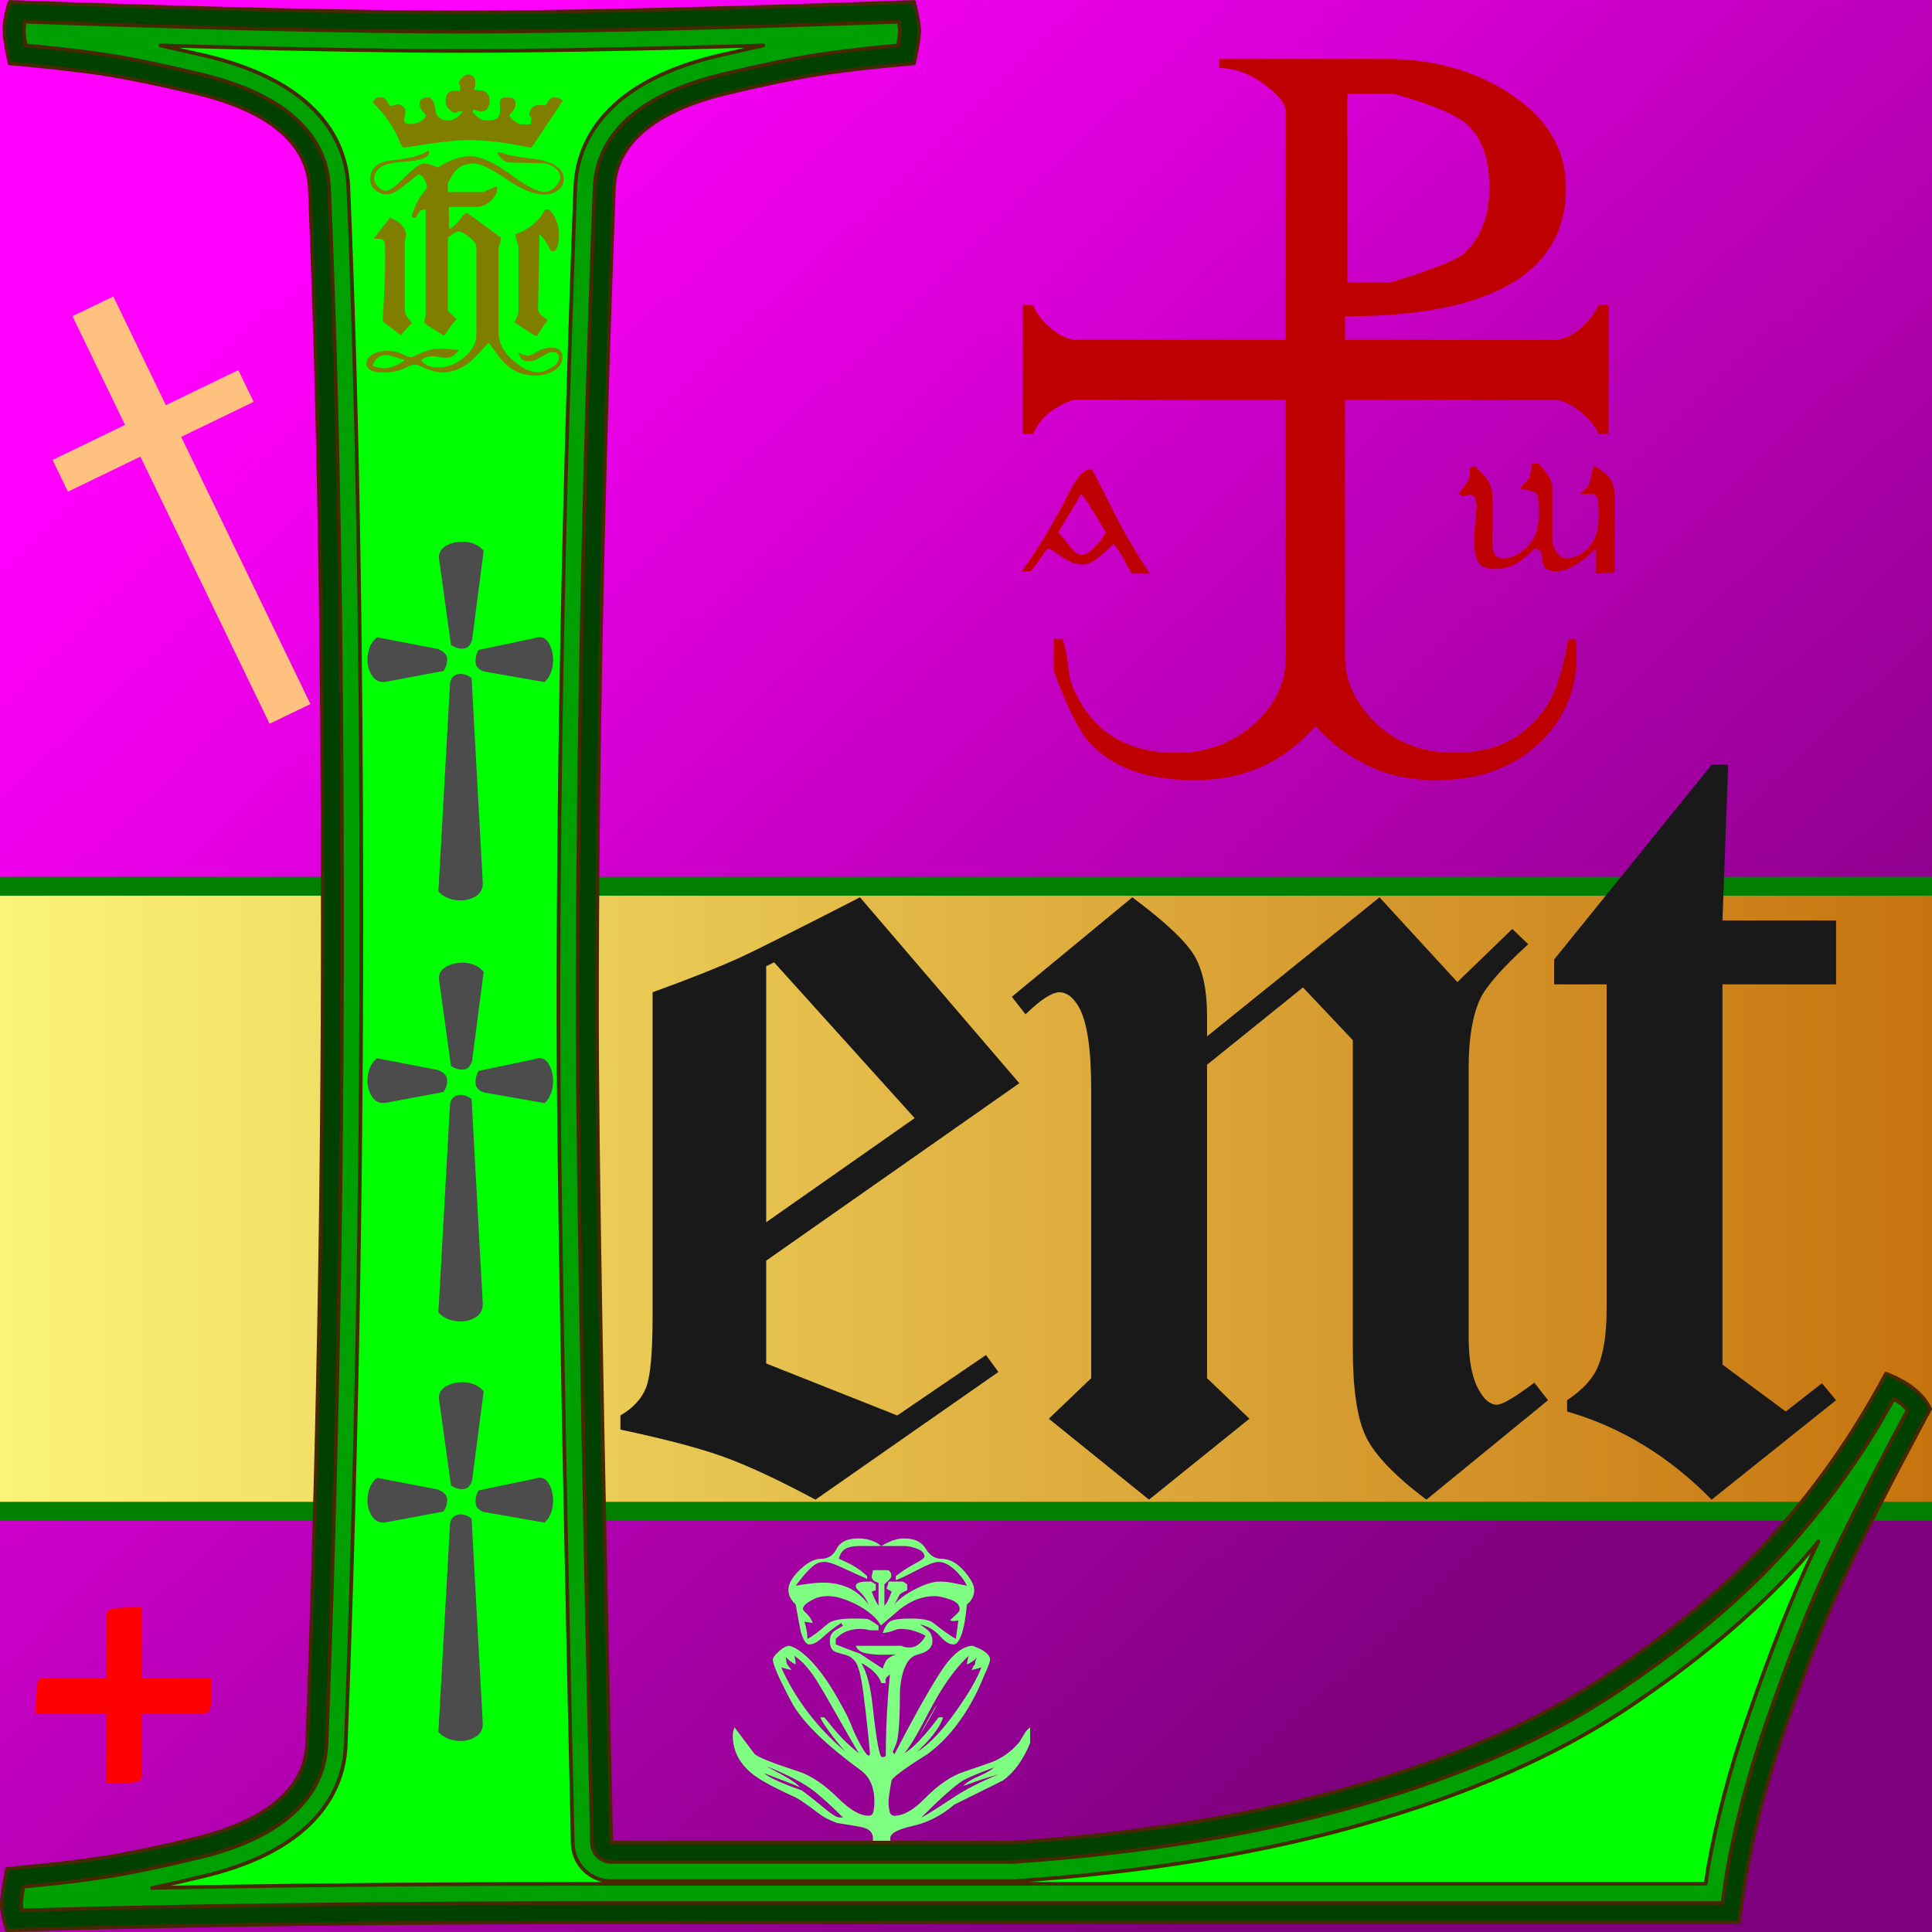
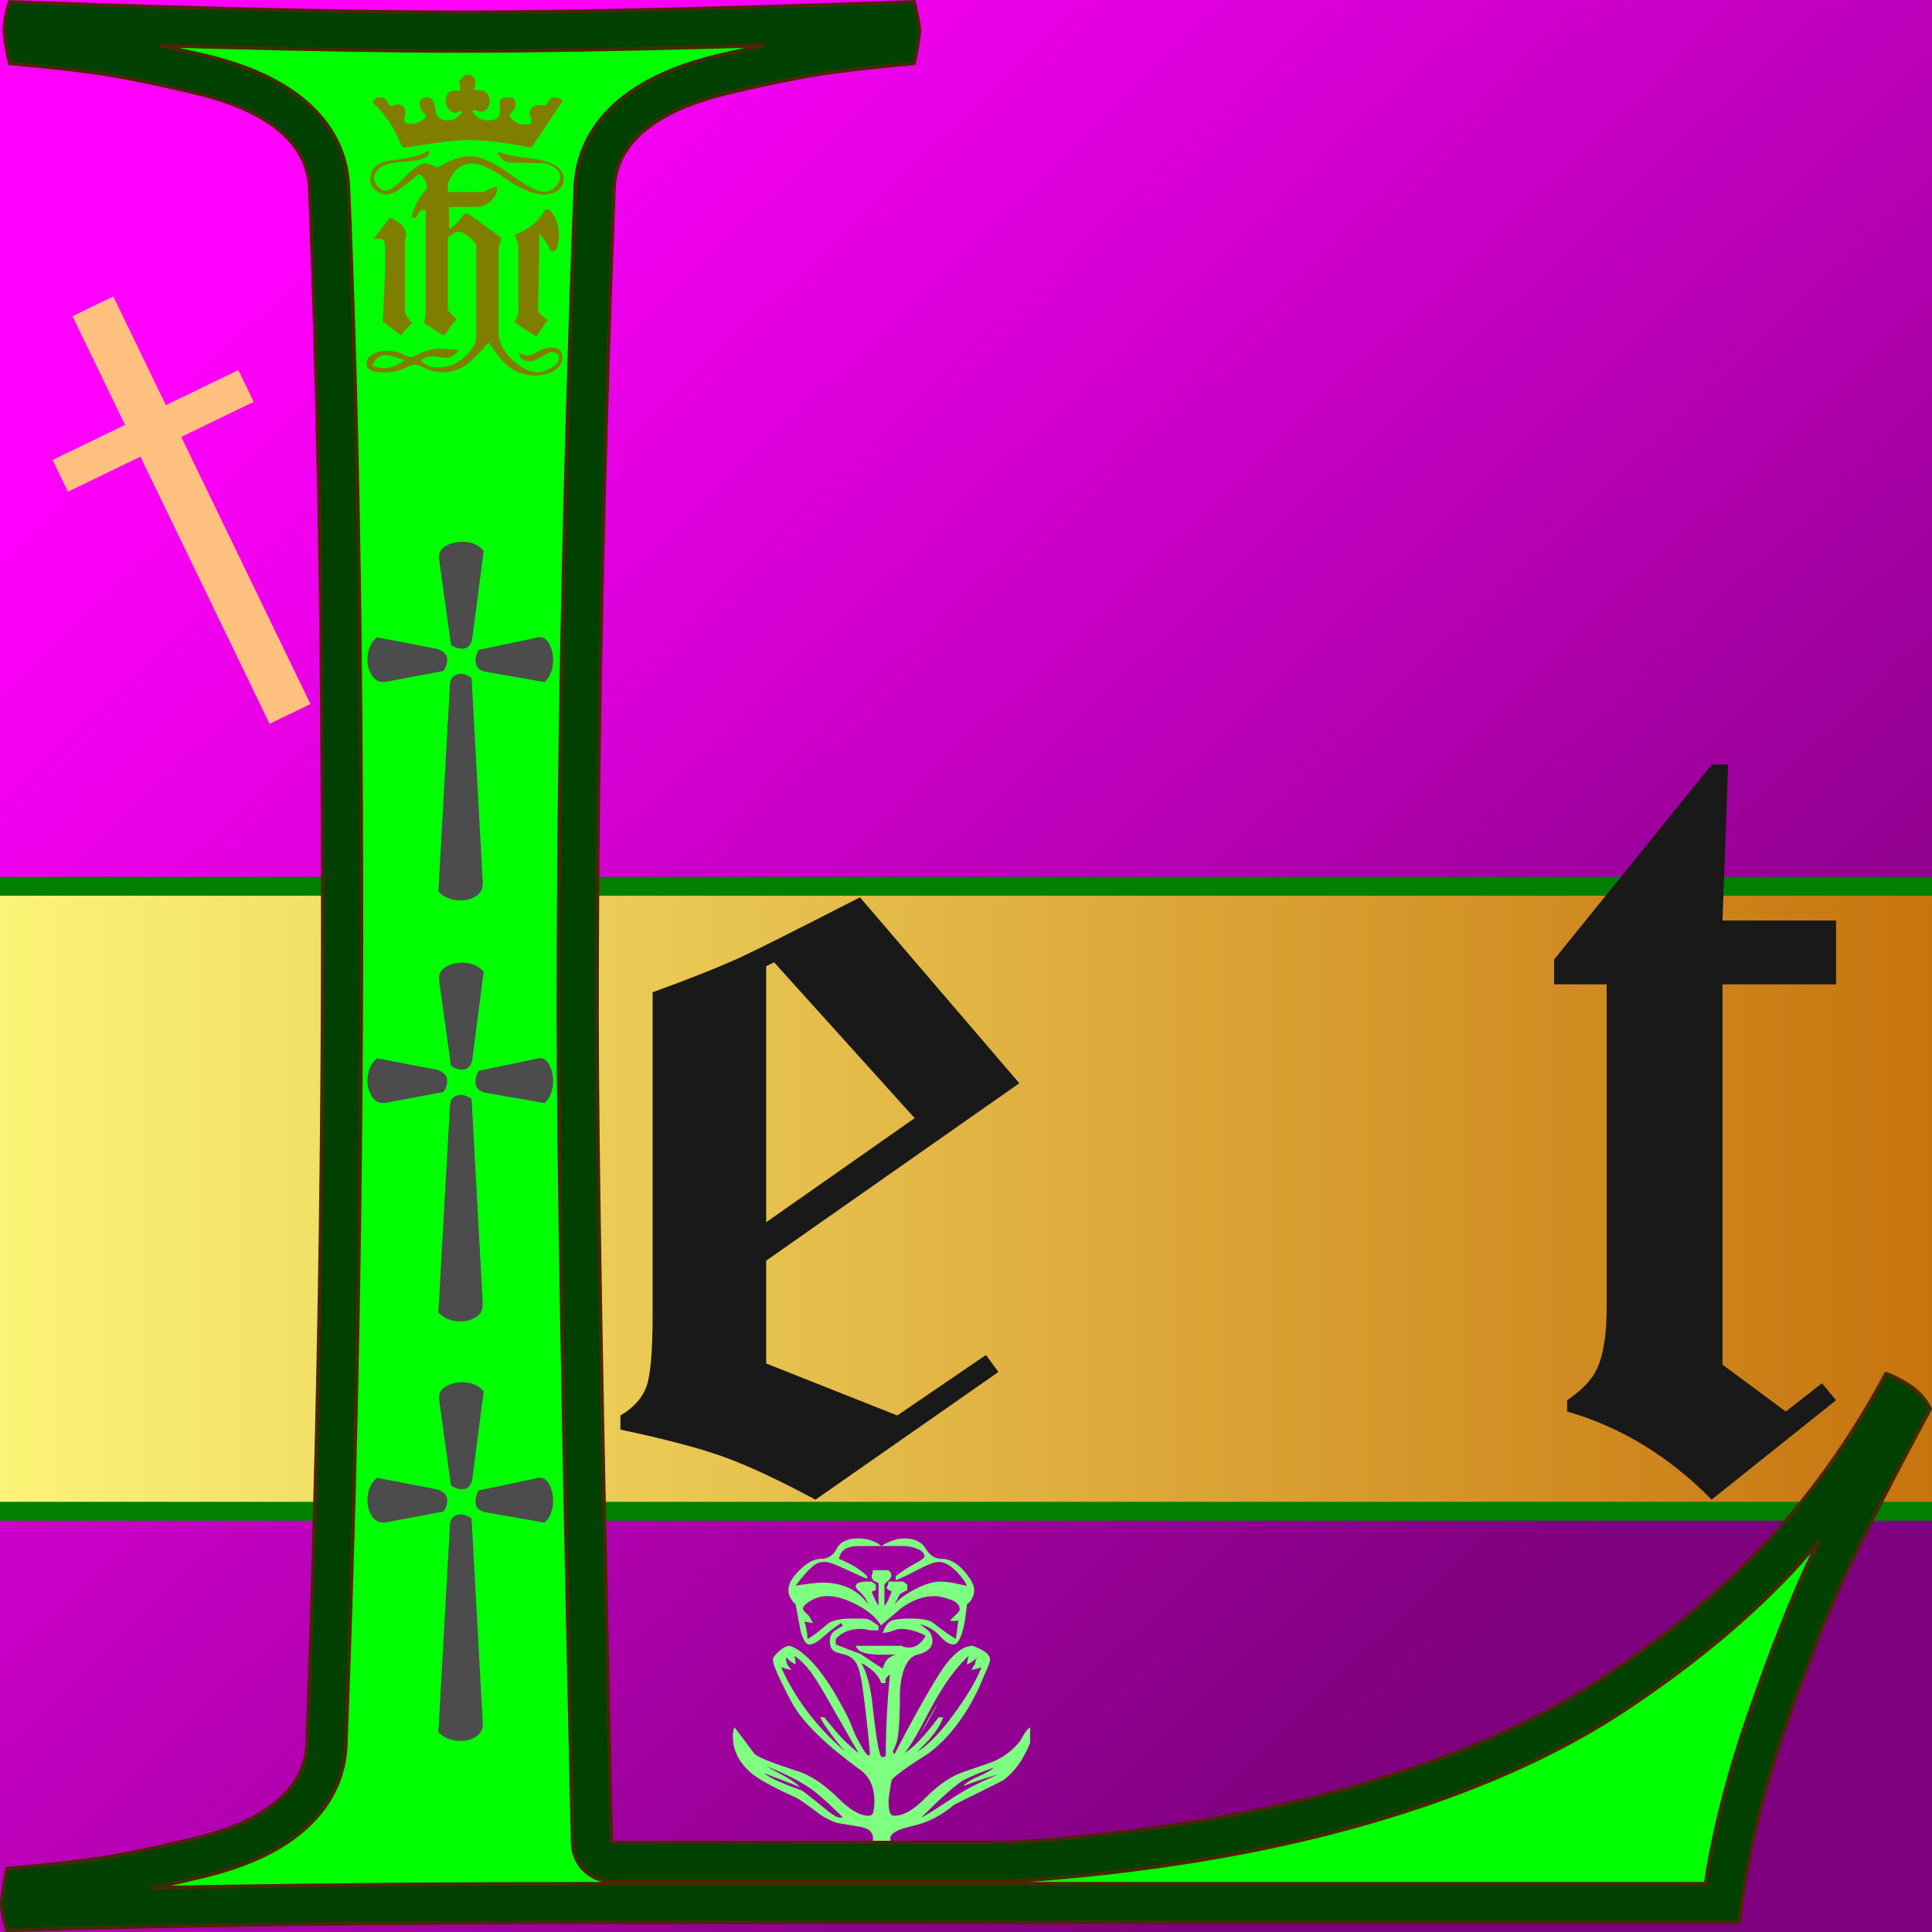
<svg xmlns="http://www.w3.org/2000/svg" stroke-width="0.501" stroke-linejoin="bevel" fill-rule="evenodd" version="1.1" overflow="visible" width="720pt" height="720pt" viewBox="0 0 720 720">
  <defs>
    <linearGradient id="LinearGradient" gradientUnits="userSpaceOnUse" x1="0" y1="0" x2="471" y2="-492" gradientTransform="translate(114.537 631.601)">
      <stop offset="0" stop-color="#ff00fc" />
      <stop offset="1" stop-color="#7f007e" />
    </linearGradient>
    <linearGradient id="LinearGradient_1" gradientUnits="userSpaceOnUse" x1="0" y1="0" x2="873.281" y2="0" gradientTransform="translate(-53.436 303.223)">
      <stop offset="0" stop-color="#fffe7f" />
      <stop offset="1" stop-color="#bf6200" />
    </linearGradient>
  </defs>
  <g id="Document" fill="none" stroke="black" font-family="Times New Roman" font-size="16" transform="scale(1 -1)">
    <g id="Spread" transform="translate(0 -720)">
      <g id="Layer 1">
        <path d="M 0,719.997 L 0,-0.001 L 720.002,-0.001 L 720.002,719.997 L 0,719.997 Z" stroke="none" stroke-width="0.938" stroke-linejoin="miter" stroke-linecap="round" marker-start="none" marker-end="none" stroke-miterlimit="79.84" fill="url(#LinearGradient)" />
        <path d="M 0.001,393.226 L 0.001,153.28 L 719.999,153.28 L 719.999,393.226 L 0.001,393.226 Z" stroke="none" fill="#007f01" stroke-width="1.406" stroke-linejoin="miter" marker-start="none" marker-end="none" stroke-miterlimit="79.84" />
        <path d="M 0.001,386.192 L 0.001,160.312 L 719.999,160.312 L 719.999,386.192 L 0.001,386.192 Z" stroke="none" stroke-width="1.406" stroke-linejoin="miter" marker-start="none" marker-end="none" stroke-miterlimit="79.84" fill="url(#LinearGradient_1)" />
        <g id="Group" fill-rule="nonzero" stroke-linejoin="round" stroke-linecap="round" stroke="none" stroke-width="0.966" fill="#7fff81" stroke-miterlimit="79.84">
          <g id="Group_1">
            <path d="M 383.908,70.484 C 381.334,64.135 377.945,59.459 373.741,56.455 C 367.649,53.452 361.6,50.449 355.594,47.446 C 350.874,43.414 345.726,40.775 340.149,39.531 C 334.572,38.287 331.783,36.764 331.783,34.962 C 331.783,33.418 332.084,31.187 332.684,28.269 C 330.711,27.411 329.467,26.811 328.952,26.468 C 328.008,25.781 326.978,25.009 325.863,24.151 C 324.748,25.266 324.19,26.596 324.19,28.141 C 324.19,28.913 324.447,30.329 324.962,32.388 C 325.219,33.418 325.348,34.233 325.348,34.833 C 325.348,37.15 323.825,38.587 320.779,39.145 C 317.733,39.703 314.794,40.196 311.963,40.625 C 309.303,41.569 307.115,42.684 305.399,43.971 C 300.766,47.489 297.806,49.548 296.518,50.149 C 288.71,53.667 283.391,56.541 280.559,58.772 C 275.583,62.719 273.094,67.524 273.094,73.187 C 273.094,74.302 273.309,75.332 273.738,76.276 C 276.226,72.93 278.714,69.626 281.203,66.366 C 282.576,65.079 288.067,62.891 297.677,59.802 C 302.31,58.257 307.201,54.954 312.349,49.892 C 316.725,45.516 320.5,43.328 323.675,43.328 C 324.705,43.328 325.327,43.907 325.541,45.065 C 325.756,46.224 325.863,47.403 325.863,48.605 C 325.863,53.924 324.147,57.828 320.715,60.317 C 308.016,69.583 299.607,77.735 295.489,84.77 C 294.116,87.259 292.657,90.09 291.113,93.265 C 289.054,97.555 288.024,100.301 288.024,101.502 C 288.024,102.188 288.775,103.218 290.276,104.591 C 291.778,105.964 293.129,106.65 294.331,106.65 C 295.532,106.221 296.518,105.749 297.291,105.234 C 302.096,102.06 306.986,96.139 311.963,87.473 C 312.821,85.929 313.743,84.255 314.73,82.454 C 315.717,80.652 316.639,78.657 317.497,76.469 C 318.355,74.281 319.385,72.114 320.586,69.969 C 322.131,67.138 323.203,65.722 323.804,65.722 C 324.061,65.722 324.19,66.108 324.19,66.88 C 323.847,70.141 323.589,72.801 323.418,74.86 C 322.903,79.751 322.324,84.642 321.68,89.532 C 321.037,94.423 320.264,97.812 319.363,99.7 C 318.462,101.588 316.939,102.81 314.794,103.368 C 312.649,103.926 311.362,104.333 310.933,104.591 C 309.818,105.277 309.26,106.564 309.26,108.452 C 309.26,110.254 309.925,111.562 311.255,112.377 C 312.585,113.192 313.55,113.772 314.151,114.115 L 313.507,115.144 C 311.277,113.772 308.788,111.841 306.043,109.353 C 304.412,107.894 302.911,107.165 301.538,107.165 C 300.423,107.165 299.393,108.709 298.449,111.798 C 297.763,115.23 297.119,118.662 296.518,122.094 C 296.004,122.523 295.532,123.038 295.103,123.639 C 294.245,124.84 293.816,126.127 293.816,127.5 C 293.816,129.731 295.231,132.219 298.063,134.965 C 300.894,137.71 303.554,139.083 306.043,139.083 C 308.617,139.083 310.547,140.349 311.834,142.88 C 313.121,145.411 315.824,146.677 319.943,146.677 C 322.173,146.677 324.276,146.205 326.249,145.261 C 326.85,145.004 327.579,144.532 328.437,143.845 C 329.295,144.36 330.196,144.832 331.14,145.261 C 333.113,146.205 335.044,146.677 336.931,146.677 C 340.793,146.677 343.474,145.411 344.975,142.88 C 346.477,140.349 348.429,139.083 350.831,139.083 C 353.92,139.083 356.838,137.453 359.583,134.193 C 361.9,131.447 363.058,129.216 363.058,127.5 C 363.058,125.784 362.458,124.239 361.256,122.867 C 361.085,122.695 360.785,122.438 360.356,122.094 C 360.012,118.748 359.669,116.26 359.326,114.63 C 358.296,109.653 356.966,107.165 355.336,107.165 C 353.792,107.165 352.119,108.194 350.317,110.254 C 348.257,112.57 345.769,114.029 342.852,114.63 C 344.225,113.686 345.211,112.956 345.812,112.442 C 346.927,111.412 347.485,110.082 347.485,108.452 C 347.485,105.964 345.64,104.269 341.951,103.368 C 338.261,102.467 336.073,98.07 335.387,90.176 C 335.387,81.424 335.087,75.375 334.486,72.029 C 334.314,70.913 333.714,69.283 332.684,67.138 L 333.328,66.237 C 339.849,78.85 345.362,88.739 349.866,95.903 C 354.371,103.068 358.597,106.65 362.544,106.65 C 364.002,106.049 365.075,105.577 365.761,105.234 C 367.906,104.033 368.979,102.789 368.979,101.502 C 368.979,100.987 368.635,99.914 367.949,98.284 C 367.777,97.769 367.434,96.997 366.919,95.968 C 364.002,88.503 360.313,81.939 355.851,76.276 C 352.676,72.243 349.244,68.897 345.555,66.237 C 342.809,64.521 340.75,63.191 339.377,62.247 C 335.087,59.33 332.727,57.442 332.298,56.584 C 332.041,55.383 331.869,54.439 331.783,53.753 C 331.354,51.264 331.14,49.548 331.14,48.605 C 331.14,47.232 331.268,46.009 331.526,44.936 C 331.783,43.864 332.384,43.328 333.328,43.328 C 336.674,43.328 340.449,45.473 344.654,49.763 C 349.716,54.911 354.65,58.257 359.455,59.802 C 365.632,61.861 369.408,63.191 370.781,63.792 C 374.47,65.508 377.559,67.91 380.047,70.999 C 380.219,71.256 380.777,72.2 381.72,73.83 C 382.321,74.86 383.05,75.675 383.908,76.276 L 383.908,70.484 Z M 360.356,129.044 C 359.669,130.589 358.468,132.262 356.752,134.064 C 354.264,136.638 351.947,137.925 349.802,137.925 C 348.343,137.925 345.898,137.024 342.466,135.222 C 338.176,132.991 335.301,131.618 333.843,131.104 L 333.843,132.648 C 336.159,134.45 338.776,136.123 341.693,137.668 C 343.581,138.697 344.525,139.426 344.525,139.856 C 344.525,141.143 343.624,142.129 341.822,142.816 C 340.02,143.502 338.433,143.845 337.06,143.845 L 320.071,143.845 C 318.012,143.845 316.36,143.502 315.116,142.816 C 313.872,142.129 313.035,140.885 312.606,139.083 C 314.666,138.225 316.489,137.346 318.076,136.445 C 319.664,135.544 321.358,134.278 323.16,132.648 L 323.16,131.618 C 322.817,131.704 319.471,133.206 313.121,136.123 C 310.547,137.324 308.574,137.925 307.201,137.925 C 305.571,137.925 304.112,137.367 302.825,136.252 C 301.023,134.707 298.921,132.305 296.518,129.044 C 297.891,129.302 299.586,129.559 301.602,129.817 C 303.619,130.074 305.313,130.203 306.686,130.203 C 310.032,130.203 313.121,129.602 315.953,128.401 C 318.784,127.2 321.358,125.097 323.675,122.094 C 322.903,123.982 321.702,125.655 320.071,127.114 C 319.299,127.8 318.913,128.358 318.913,128.787 C 318.913,129.473 319.299,129.945 320.071,130.203 C 320.843,130.46 321.787,130.589 322.903,130.589 C 323.503,130.589 324.104,130.589 324.705,130.589 C 325.134,130.331 325.691,129.988 326.378,129.559 L 326.378,127.371 L 324.833,126.856 C 325.262,125.741 325.691,124.733 326.12,123.832 C 326.549,122.931 326.978,122.18 327.407,121.58 L 327.407,130.074 C 326.464,130.503 325.949,130.718 325.863,130.718 C 325.177,131.232 324.833,131.876 324.833,132.648 C 325.091,133.506 325.262,134.235 325.348,134.836 L 331.14,134.836 C 331.397,134.579 331.633,134.321 331.848,134.064 C 332.062,133.806 332.169,133.335 332.169,132.648 C 332.169,132.219 331.826,131.683 331.14,131.039 C 330.453,130.396 329.939,129.902 329.595,129.559 L 329.595,121.58 C 330.11,122.094 330.561,122.759 330.947,123.574 C 331.333,124.39 331.783,125.484 332.298,126.856 C 331.011,127.543 330.368,127.972 330.368,128.143 C 330.711,128.658 330.968,129.473 331.14,130.589 L 336.545,130.589 L 338.09,129.559 L 338.09,127.371 C 336.545,126.685 335.602,126.127 335.258,125.698 C 334.743,124.668 334.1,123.467 333.328,122.094 C 334.958,124.068 337.575,125.977 341.179,127.822 C 344.782,129.666 347.785,130.589 350.188,130.589 C 351.818,130.589 353.384,130.439 354.886,130.138 C 356.387,129.838 358.21,129.473 360.356,129.044 Z M 357.653,120.293 C 357.653,121.923 356.43,123.145 353.985,123.961 C 351.539,124.776 349.673,125.183 348.386,125.183 C 343.924,125.183 339.634,123.596 335.516,120.421 C 333.113,118.362 330.711,116.303 328.308,114.243 C 326.592,117.161 323.632,119.713 319.428,121.901 C 315.223,124.089 311.577,125.183 308.488,125.183 C 306.429,125.183 304.584,124.754 302.954,123.896 C 300.465,122.609 299.221,121.451 299.221,120.421 C 299.221,120.078 299.672,119.499 300.573,118.684 C 301.474,117.869 302.267,116.689 302.954,115.144 L 299.736,115.659 C 300.079,114.887 300.423,113.471 300.766,111.412 C 300.852,110.811 300.894,110.082 300.894,109.224 C 302.525,109.996 305.013,111.841 308.359,114.758 C 309.989,116.131 313.078,116.818 317.626,116.818 C 320.715,116.818 322.56,116.775 323.16,116.689 C 323.761,116.603 325.177,115.745 327.407,114.115 L 327.407,112.442 L 324.19,112.442 C 322.989,112.785 321.787,112.956 320.586,112.956 C 318.87,112.956 317.24,112.678 315.695,112.12 C 314.151,111.562 312.735,110.597 311.448,109.224 L 311.448,107.165 C 315.138,105.706 318.184,104.548 320.586,103.69 C 320.758,103.518 323.546,101.673 328.952,98.155 C 329.381,99.614 329.896,100.708 330.496,101.437 C 331.097,102.167 332.212,102.832 333.843,103.432 C 333.156,103.432 332.448,103.411 331.719,103.368 C 330.99,103.325 330.196,103.304 329.338,103.304 C 326.506,103.304 324.19,103.518 322.388,103.947 C 320.586,104.376 319.428,105.277 318.913,106.65 L 335.902,106.65 C 336.245,106.478 336.674,106.328 337.189,106.199 C 337.704,106.071 338.218,106.006 338.733,106.006 C 339.849,106.006 340.835,106.264 341.693,106.779 C 342.981,107.551 344.053,108.752 344.911,110.382 C 343.967,110.983 342.637,111.562 340.921,112.12 C 339.205,112.678 337.446,112.956 335.644,112.956 C 334.872,112.956 333.971,112.742 332.942,112.313 C 331.912,111.884 330.582,111.584 328.952,111.412 C 329.81,113.814 330.839,115.316 332.041,115.917 C 333.242,116.517 335.687,116.818 339.377,116.818 C 343.667,116.818 346.498,116.26 347.871,115.144 C 350.96,112.656 353.749,110.683 356.237,109.224 L 357.138,116.174 C 356.881,116.002 356.452,115.917 355.851,115.917 C 355.422,115.917 355.036,115.917 354.693,115.917 C 354.349,116.088 354.135,116.174 354.049,116.174 C 354.993,117.032 355.937,117.933 356.881,118.877 C 357.395,119.392 357.653,119.864 357.653,120.293 Z M 365.761,98.67 C 364.989,98.327 363.745,97.984 362.029,97.641 L 362.93,99.314 C 363.273,99.571 363.444,99.914 363.444,100.343 C 363.444,100.944 363.702,101.63 364.217,102.403 C 363.101,101.201 361.814,100.301 360.356,99.7 C 360.356,100.386 360.57,101.459 360.999,102.918 C 357.481,99.657 354.092,95.41 350.831,90.176 C 349.201,87.602 346.799,83.269 343.624,77.177 C 341.05,72.286 338.862,68.768 337.06,66.623 C 339.377,68.082 341.865,70.355 344.525,73.444 C 345.984,75.075 347.743,77.263 349.802,80.008 L 351.475,80.008 C 350.789,77.692 349.03,74.903 346.198,71.643 C 345.598,70.956 344.139,69.455 341.822,67.138 C 346.456,70.055 351.432,75.332 356.752,82.968 C 361.128,89.146 364.131,94.38 365.761,98.67 Z M 331.655,95.968 C 330.968,95.453 330.496,95.002 330.239,94.616 C 329.981,94.23 329.939,93.608 330.11,92.75 L 328.437,92.75 C 328.008,94.294 326.893,95.882 325.091,97.512 C 323.804,98.627 322.431,99.528 320.972,100.215 C 323.031,96.868 324.447,91.506 325.219,84.127 C 326.592,71.514 327.751,65.207 328.694,65.207 C 329.295,65.207 329.638,65.25 329.724,65.336 C 329.81,65.422 329.939,65.551 330.11,65.722 C 330.11,72.501 330.368,79.579 330.882,86.958 C 331.054,89.361 331.311,92.364 331.655,95.968 Z M 372.196,58.772 C 369.708,58.086 367.22,57.314 364.731,56.455 C 363.444,56.026 361.514,55.34 358.94,54.396 C 360.141,55.683 362.05,56.884 364.667,58 C 367.284,59.115 369.236,60.231 370.523,61.346 C 364.431,59.115 360.484,57.442 358.682,56.327 C 355.594,54.353 350.488,49.806 343.367,42.684 C 344.225,42.942 348.214,45.43 355.336,50.149 C 359.884,53.152 365.504,56.026 372.196,58.772 Z M 320.071,66.623 C 318.441,69.283 315.052,75.16 309.904,84.255 C 306.557,90.176 304.198,94.08 302.825,95.968 C 300.594,99.142 298.32,101.459 296.004,102.918 C 296.347,101.802 296.518,100.73 296.518,99.7 L 295.36,100.343 C 294.76,100.687 293.944,101.373 292.915,102.403 C 292.915,101.888 292.958,101.352 293.043,100.794 C 293.129,100.236 293.344,99.743 293.687,99.314 L 294.974,97.641 C 294.116,97.812 293.451,97.962 292.979,98.091 C 292.507,98.22 291.885,98.413 291.113,98.67 C 293.687,92.836 297.012,87.237 301.087,81.874 C 305.163,76.512 309.861,71.6 315.181,67.138 C 313.808,68.511 312.027,70.656 309.839,73.573 C 307.651,76.49 306.257,78.635 305.656,80.008 L 307.201,80.008 C 309.947,76.576 312.092,74.045 313.636,72.415 C 315.61,70.355 317.755,68.425 320.071,66.623 Z M 314.151,42.684 C 310.376,46.459 306.858,49.677 303.597,52.337 C 299.822,55.34 293.773,58.515 285.45,61.861 C 289.311,59.802 292.143,58.236 293.944,57.163 C 295.746,56.091 297.162,54.997 298.192,53.881 C 297.334,54.31 295.553,55.04 292.85,56.069 C 290.148,57.099 287.466,58.129 284.806,59.158 C 286.179,57.957 288.925,56.541 293.043,54.911 C 294.331,54.396 296.175,53.71 298.578,52.852 C 299.093,52.68 302.181,50.278 307.844,45.644 C 310.247,43.671 311.92,42.684 312.864,42.684 L 314.151,42.684 Z M 349.287,84.77 C 348.257,82.883 347.314,81.167 346.456,79.622 C 345.598,78.078 344.31,75.89 342.594,73.058 C 343.881,75.547 344.868,77.391 345.555,78.593 C 347.7,82.454 348.944,84.513 349.287,84.77 Z M 314.666,74.088 L 307.844,84.642 L 314.666,74.088 Z" marker-start="none" marker-end="none" />
          </g>
        </g>
        <g id="Group_2" stroke-linejoin="round" stroke="#462900" stroke-width="1.369" stroke-miterlimit="79.84">
          <g id="Group_3" fill-rule="nonzero" stroke-linecap="round" fill="#004001">
            <g id="Group_4">
              <path d="M 3.592,719.287 C 75.905,716.697 132.075,715.395 172.116,715.382 C 212.143,715.395 268.313,716.697 340.626,719.287 C 341.907,714.094 342.555,710.521 342.568,708.568 C 342.555,706.297 341.907,702.24 340.626,696.396 C 325.778,695.108 313.753,693.723 304.552,692.269 C 295.351,690.801 284.057,688.447 270.655,685.206 C 257.253,681.952 247.005,677.326 239.898,671.33 C 232.804,665.32 229.085,658.105 228.768,649.657 C 224.567,539.314 222.474,436.587 222.474,341.477 C 222.474,292.482 224.25,189.755 227.804,33.311 L 377.43,33.311 C 424.881,36.551 467.333,43.531 504.784,54.235 C 542.235,64.954 573.475,78.664 598.488,95.379 C 623.515,112.094 644.176,129.459 660.471,147.476 C 676.779,165.493 690.897,185.697 702.839,208.09 C 711.228,204.836 716.71,200.446 719.299,194.934 C 706.062,170.27 695.815,150.315 688.556,135.054 C 681.283,119.807 673.377,99.769 664.823,74.925 C 656.27,50.109 650.705,26.331 648.115,3.606 L 227.804,3.606 C 140.312,3.606 65.258,2.637 2.628,0.684 C 1.347,4.589 0.7,7.83 0.686,10.419 C 0.7,12.69 1.347,17.067 2.628,23.561 C 17.476,24.863 29.501,26.248 38.702,27.702 C 47.903,29.17 59.197,31.524 72.599,34.765 C 86.002,38.005 96.249,42.631 103.343,48.641 C 110.45,54.651 114.169,61.866 114.486,70.299 C 118.37,171.891 120.299,274.299 120.299,377.51 C 120.299,482.675 118.687,573.395 115.45,649.657 C 115.133,658.105 111.428,665.32 104.321,671.33 C 97.227,677.326 86.966,681.952 73.564,685.206 C 60.162,688.447 48.867,690.801 39.666,692.269 C 30.465,693.723 18.44,695.108 3.592,696.396 C 2.297,702.24 1.65,706.297 1.664,708.568 C 1.65,711.823 2.297,715.395 3.592,719.287 Z" marker-start="none" marker-end="none" />
            </g>
          </g>
-           <path d="M 8.157,8.029 L 7.871,10.416 C 7.875,11.136 8.001,12.426 8.289,14.36 L 8.708,16.912 L 13.942,17.402 C 24.116,18.418 32.751,19.486 39.828,20.605 C 49.287,22.115 60.78,24.514 74.287,27.781 C 88.296,31.167 99.726,36.16 107.984,43.156 C 116.45,50.315 121.264,59.351 121.665,70.026 C 125.553,171.709 127.484,274.209 127.484,377.51 C 127.484,482.741 125.871,573.568 122.629,649.944 C 122.229,660.609 117.436,669.648 108.959,676.816 C 100.7,683.798 89.259,688.788 75.256,692.188 C 61.745,695.456 50.251,697.855 40.792,699.365 C 33.715,700.483 25.078,701.551 14.901,702.562 L 9.571,703.056 L 9.232,704.952 C 8.956,706.692 8.844,707.866 8.849,708.561 L 9.16,711.904 L 29.708,711.194 C 89.491,709.208 136.966,708.208 172.116,708.196 C 207.252,708.208 254.725,709.208 314.508,711.194 L 334.908,711.899 L 335.002,711.436 C 335.271,709.963 335.379,709.033 335.382,708.564 C 335.378,707.88 335.258,706.697 334.976,704.948 L 334.637,703.056 L 329.315,702.562 C 319.138,701.551 310.502,700.483 303.425,699.365 C 293.966,697.855 282.473,695.456 268.962,692.188 C 254.954,688.787 243.532,683.796 235.259,676.816 C 226.8,669.65 221.989,660.616 221.588,649.928 C 217.384,539.509 215.289,436.69 215.289,341.477 C 215.289,292.385 217.067,189.574 220.62,33.147 C 220.709,29.246 223.901,26.126 227.804,26.126 L 377.43,26.126 C 377.555,26.126 377.793,26.134 377.919,26.142 C 425.768,29.409 468.731,36.457 506.759,47.326 C 544.727,58.193 576.695,72.174 602.479,89.404 C 627.885,106.372 649.026,124.11 665.798,142.655 C 678.338,156.509 689.603,171.612 699.601,187.954 L 705.758,198.725 L 708.756,196.746 L 710.972,194.578 L 703.576,180.669 C 694.738,163.878 687.565,149.699 682.069,138.143 C 674.635,122.559 666.628,102.239 658.029,77.265 C 651.504,58.334 646.669,39.937 643.538,22.087 L 641.9,10.791 L 227.804,10.791 C 151.206,10.791 84.108,10.048 26.508,8.552 L 8.157,8.029 Z" fill="#009f02" marker-start="none" marker-end="none" />
          <path d="M 56.632,16.426 L 57.004,16.5 C 62.844,17.716 69.17,19.151 75.976,20.797 C 90.59,24.33 103.203,29.689 112.626,37.672 C 122.45,45.979 128.36,56.836 128.845,69.754 C 132.736,171.528 134.669,274.119 134.669,377.51 C 134.669,482.807 133.055,573.741 129.808,650.231 C 129.325,663.114 123.444,673.977 113.598,682.303 C 104.173,690.27 91.553,695.625 76.948,699.171 L 59.742,703.068 L 77.739,702.551 C 115.464,701.534 146.928,701.019 172.116,701.011 C 197.294,701.019 228.754,701.534 266.478,702.551 L 284.475,703.068 L 267.27,699.171 C 252.656,695.623 240.059,690.267 230.62,682.303 C 220.797,673.981 214.893,663.127 214.408,650.199 C 210.201,539.705 208.104,436.794 208.104,341.477 C 208.104,292.289 209.884,189.393 213.437,32.984 C 213.614,25.181 219.999,18.941 227.804,18.941 L 377.43,18.941 C 377.681,18.941 378.157,18.957 378.408,18.974 C 426.655,22.268 470.129,29.384 508.735,40.418 C 547.219,51.433 579.915,65.684 606.47,83.43 C 632.256,100.651 653.877,118.762 671.126,137.834 L 677.695,145.571 L 675.582,141.233 C 667.987,125.311 659.88,104.71 651.236,79.605 C 644.601,60.356 639.664,41.591 636.46,23.328 L 635.684,17.976 L 227.804,17.976 C 173.062,17.976 123.154,17.597 78.083,16.834 L 56.632,16.426 Z" fill="#00ff03" marker-start="none" marker-end="none" />
        </g>
        <g id="Group_5" fill-rule="nonzero" stroke-linejoin="round" stroke-linecap="round" stroke="none" stroke-width="1.406" fill="#191919" stroke-miterlimit="79.84">
          <g id="Group_6">
            <path d="M 320.489,385.592 L 379.87,316.311 L 285.534,250.192 L 285.534,211.87 L 334.385,192.494 L 367.448,215.027 L 372.078,208.708 L 303.904,161.121 C 289.996,168.56 278.55,173.897 269.56,177.125 C 260.57,180.353 247.788,183.719 231.209,187.229 L 231.209,192.494 C 235.982,195.303 239.175,198.777 240.786,202.922 C 242.403,207.061 243.206,216.009 243.206,229.767 L 243.206,350.212 C 256.401,354.985 267.356,359.34 276.059,363.269 C 282.378,366.216 297.184,373.655 320.489,385.592 Z M 288.481,361.376 L 285.534,359.903 L 285.534,264.513 L 340.872,303.301 L 288.481,361.376 Z" marker-start="none" marker-end="none" />
-             <path d="M 514.105,385.592 L 543.113,354.003 L 563.591,373.799 L 569.539,368.115 C 559.662,359.1 553.672,352.266 551.558,347.612 C 548.737,341.413 547.323,332.884 547.323,322.037 L 547.323,221.645 C 547.323,212.344 548.803,205.444 551.756,200.933 C 553.589,197.981 555.625,196.501 557.877,196.495 C 559.842,196.501 564.484,199.238 571.803,204.707 L 576.912,198.184 L 531.583,161.121 C 519.909,169.901 512.422,177.67 509.116,184.432 C 505.816,191.188 504.163,202.095 504.157,217.153 L 504.157,332.357 L 485.583,352.015 L 449.831,323.199 L 449.831,206.396 L 465.626,191.284 L 428.197,161.121 L 390.87,191.284 L 406.664,206.396 L 406.664,313.837 C 406.664,329.116 405.119,339.418 402.022,344.749 C 399.914,348.391 397.518,350.212 394.847,350.212 C 392.032,350.212 387.815,347.474 382.185,342 L 377.076,348.529 L 421.985,385.592 C 434.36,376.362 442.093,369.067 445.189,363.706 C 448.286,358.346 449.831,350.907 449.831,341.383 L 449.831,333.788 L 514.105,385.592 Z" marker-start="none" marker-end="none" />
            <path d="M 579.173,362.424 L 637.919,435.072 L 644.028,435.072 L 641.92,376.955 L 684.248,376.955 L 684.248,353.165 L 641.92,353.165 L 641.92,211.445 L 665.507,193.968 L 678.984,204.497 L 684.248,198.184 L 637.871,161.121 C 622.023,177.263 604.066,188.212 584.013,193.968 L 584.013,198.184 C 589.625,201.976 593.351,205.905 595.177,209.972 C 597.567,215.171 598.759,222.682 598.753,232.505 L 598.753,353.165 L 579.173,353.165 L 579.173,362.424 Z" marker-start="none" marker-end="none" />
          </g>
        </g>
        <g id="Group_7" fill-rule="nonzero" stroke-linejoin="round" stroke-linecap="round" stroke="none" stroke-width="1.406" fill="#4c4c4c" stroke-miterlimit="79.84">
          <g id="Group_8">
            <path d="M 163.747,510.808 C 163.247,513.308 163.935,515.152 165.81,516.34 C 167.685,517.527 169.872,518.121 172.372,518.121 C 175.622,518.121 178.247,516.996 180.247,514.746 L 175.935,481.558 C 175.31,479.433 174.185,478.339 172.56,478.277 C 170.935,478.214 169.435,478.683 168.06,479.683 L 163.747,510.808 Z M 198.997,482.121 C 201.372,482.996 203.154,482.496 204.341,480.621 C 205.529,478.746 206.122,476.496 206.122,473.871 C 206.122,472.246 205.841,470.714 205.279,469.277 C 204.716,467.839 203.935,466.683 202.935,465.808 L 180.435,469.746 C 178.435,470.371 177.372,471.496 177.247,473.121 C 177.122,474.746 177.497,476.308 178.372,477.808 L 198.997,482.121 Z M 144.247,465.996 C 141.872,465.496 140.06,466.152 138.81,467.964 C 137.56,469.777 136.935,471.808 136.935,474.058 C 136.935,475.683 137.216,477.246 137.778,478.746 C 138.341,480.246 139.247,481.496 140.497,482.496 L 162.997,478.183 C 165.372,477.308 166.591,476.058 166.654,474.433 C 166.716,472.808 166.247,471.308 165.247,469.933 L 144.247,465.996 Z M 179.872,391.746 C 180.122,389.246 179.372,387.402 177.622,386.214 C 175.872,385.027 173.872,384.433 171.622,384.433 C 169.997,384.433 168.466,384.714 167.029,385.277 C 165.591,385.839 164.372,386.683 163.372,387.808 L 167.685,465.058 C 167.81,466.308 168.185,467.214 168.81,467.777 C 169.435,468.339 170.154,468.683 170.966,468.808 C 171.779,468.933 172.622,468.839 173.497,468.527 C 174.372,468.214 175.122,467.808 175.747,467.308 L 179.872,391.746 Z" marker-start="none" marker-end="none" />
          </g>
        </g>
        <g id="Group_9" fill-rule="nonzero" stroke-linejoin="round" stroke-linecap="round" stroke="none" stroke-width="1.406" fill="#ff0000" stroke-miterlimit="79.84">
          <g id="Group_10">
-             <path d="M 52.865,81.433 L 52.865,58.371 C 52.865,56.871 51.833,55.996 49.771,55.746 C 47.708,55.496 44.302,55.371 39.552,55.371 L 39.552,81.433 L 13.302,81.433 C 13.302,86.183 13.427,89.589 13.677,91.652 C 13.927,93.714 14.865,94.746 16.49,94.746 L 39.552,94.746 L 39.552,117.808 C 39.552,119.433 40.583,120.371 42.646,120.621 C 44.708,120.871 48.115,120.996 52.865,120.996 L 52.865,94.746 L 78.927,94.746 C 78.927,89.996 78.802,86.589 78.552,84.527 C 78.302,82.464 77.427,81.433 75.927,81.433 L 52.865,81.433 Z" marker-start="none" marker-end="none" />
-           </g>
+             </g>
        </g>
        <g id="Group_11" fill-rule="nonzero" stroke-linejoin="round" stroke-linecap="round" stroke="none" stroke-width="1.406" fill="#ffc17f" stroke-miterlimit="79.84">
          <g id="Group_12">
            <path d="M 115.681,457.621 L 100.476,450.266 L 52.32,549.825 L 25.314,536.763 L 19.593,548.59 L 46.6,561.653 L 27.007,602.16 L 42.212,609.515 L 61.805,569.007 L 88.812,582.07 L 94.532,570.243 L 67.526,557.18 L 115.681,457.621 Z" marker-start="none" marker-end="none" />
          </g>
        </g>
        <g id="Group_13" fill-rule="nonzero" stroke-linejoin="round" stroke-linecap="round" stroke="none" stroke-width="2.123" fill="#bf0000" stroke-miterlimit="79.84">
          <g id="Group_14">
-             <path d="M 601.708,506.773 L 594.635,506.207 C 594.655,509.225 594.663,511.108 594.663,511.858 C 594.663,512.424 594.663,513.65 594.663,515.532 C 593.154,513.85 590.941,512.023 588.018,510.054 C 585.098,508.09 582.316,507.107 579.676,507.107 C 576.85,507.107 575.247,508.278 574.87,510.616 C 574.492,512.958 574.304,514.314 574.304,514.691 C 573.738,514.687 573.361,514.829 573.172,515.112 C 572.984,515.395 572.512,515.536 571.757,515.532 C 570.626,514.22 569.309,512.998 567.8,511.874 C 564.598,509.245 561.014,507.932 557.053,507.936 C 554.039,507.932 552.012,508.781 550.974,510.479 C 549.937,512.176 549.418,514.719 549.418,518.11 C 549.418,520.369 549.512,522.586 549.697,524.751 C 549.882,526.92 550.066,529.038 550.247,531.113 C 550.251,534.127 549.395,535.636 547.677,535.632 C 547.489,535.636 546.632,535.451 545.107,535.082 L 543.41,535.93 C 545.87,538.764 547.288,540.937 547.669,542.446 C 547.669,543.766 547.669,544.709 547.669,545.275 C 548.428,546.033 548.994,546.41 549.371,546.41 C 550.884,545.09 552.023,544.053 552.782,543.294 C 555.053,540.654 556.189,537.915 556.189,535.086 L 556.189,517.253 C 556.189,513.666 557.501,511.87 560.134,511.874 C 562.767,511.87 565.4,513.002 568.032,515.269 C 571.6,518.283 573.388,522.338 573.388,527.435 L 573.388,530.83 C 573.388,533.844 573.105,535.636 572.543,536.205 C 571.978,536.767 569.911,537.333 566.343,537.903 C 568.606,540.351 569.832,541.813 570.017,542.288 C 570.205,542.756 570.488,544.406 570.865,547.24 L 573.412,547.24 C 576.807,543.479 578.501,540.658 578.501,538.771 L 578.501,518.967 C 578.501,517.269 579.066,515.666 580.198,514.157 C 581.33,512.648 582.371,511.893 583.314,511.893 C 586.332,511.893 588.973,513.025 591.24,515.289 C 594.258,518.118 595.767,522.079 595.767,527.171 C 595.767,529.246 595.72,531.227 595.625,533.113 C 595.531,534.999 594.537,535.942 592.639,535.942 L 588.654,535.942 C 590.552,537.263 591.688,538.394 592.069,539.337 C 592.45,540.28 593.02,542.638 593.779,546.41 C 599.064,543.955 601.708,540.461 601.708,535.934 L 601.708,506.773 Z M 599.445,558.289 L 595.767,558.289 C 594.069,561.869 591.476,564.879 587.986,567.327 C 584.497,569.776 581.621,571.002 579.357,570.998 L 501.273,570.998 L 501.273,475.121 C 501.273,465.694 505.517,457.112 514.005,449.382 C 521.361,442.781 530.792,439.484 542.298,439.484 C 559.081,439.484 571.152,446.549 578.508,460.688 C 580.772,465.399 582.752,472.468 584.45,481.895 L 586.996,481.895 C 587.373,480.383 587.562,478.308 587.562,475.667 C 587.562,463.03 583.13,452.373 574.261,443.692 C 564.452,434.073 551.434,429.259 535.213,429.259 C 525.782,429.259 517.341,431.055 509.887,434.639 C 502.437,438.226 495.882,443.131 490.224,449.359 C 483.245,441.622 475.511,436.152 467.024,432.941 C 460.422,430.489 453.16,429.259 445.242,429.259 C 427.324,429.259 414.124,434.073 405.636,443.692 C 402.057,447.653 397.718,456.424 392.626,470.009 L 392.626,481.895 L 396.017,481.895 C 396.96,479.062 397.62,475.903 397.997,472.417 C 398.375,468.928 398.846,466.429 399.412,464.92 C 406.202,447.944 419.213,439.456 438.444,439.456 C 449.569,439.456 459.137,442.993 467.149,450.066 C 475.166,457.139 479.17,465.486 479.17,475.105 L 479.17,570.998 L 401.106,570.998 C 399.408,571.002 396.771,569.917 393.188,567.752 C 389.604,565.587 386.869,562.435 384.983,558.289 L 381.026,558.289 L 381.026,606.363 L 384.983,606.363 C 386.496,602.791 388.901,599.734 392.197,597.192 C 395.498,594.653 398.465,593.38 401.106,593.38 L 479.17,593.38 L 479.17,678.235 C 479.17,681.252 476.439,684.742 470.977,688.703 C 465.511,692.66 459.954,694.64 454.304,694.64 L 454.304,698.028 L 516.83,698.028 C 533.806,698.024 548.707,693.968 561.533,685.862 C 576.245,676.62 583.601,664.646 583.601,649.938 C 583.601,629.948 572.567,616.183 550.503,608.643 C 537.865,604.304 521.456,602.135 501.273,602.135 L 501.273,593.38 L 579.357,593.38 C 582.186,593.38 585.157,594.606 588.269,597.05 C 591.382,599.499 593.881,602.603 595.767,606.363 L 599.445,606.363 L 599.445,558.289 Z M 428.557,506.227 L 421.767,506.227 C 420.635,508.109 419.598,509.995 418.655,511.886 C 417.712,513.772 416.486,515.564 414.977,517.261 C 413.091,515.367 411.11,513.619 409.035,512.007 C 406.961,510.4 405.169,509.595 403.66,509.595 C 401.019,509.595 398.331,510.585 395.596,512.561 C 392.861,514.546 391.305,515.536 390.928,515.532 C 390.362,515.536 389.796,515.08 389.231,514.173 C 387.722,511.815 386.024,509.461 384.138,507.107 L 380.743,507.107 C 387.344,516.263 393.286,526.169 398.567,536.822 C 401.396,542.434 404.131,545.236 406.772,545.236 C 406.961,545.236 409.884,539.585 415.543,528.28 C 419.126,521.12 423.465,513.768 428.557,506.227 Z M 555.026,649.958 C 555.026,661.086 552.102,669.102 546.255,674.006 C 541.917,677.59 532.957,681.268 519.377,685.041 L 502.118,685.041 L 502.118,614.875 L 518.528,614.875 C 533.995,619.59 543.048,623.174 545.689,625.626 C 551.913,631.473 555.026,639.584 555.026,649.958 Z M 412.148,521.501 C 410.45,524.33 409.224,526.405 408.47,527.726 C 405.829,532.064 403.943,534.799 402.811,535.93 C 401.868,534.044 400.548,531.734 398.85,528.999 C 397.153,526.264 395.644,523.765 394.323,521.501 C 395.644,520.369 397.247,518.483 399.133,515.843 C 400.453,514.145 401.868,513.296 403.377,513.296 C 405.074,513.296 407.338,515.088 410.167,518.672 C 410.544,519.238 411.205,520.181 412.148,521.501 Z" marker-start="none" marker-end="none" />
-           </g>
+             </g>
        </g>
        <g id="Group_15" fill-rule="nonzero" stroke-linejoin="round" stroke-linecap="round" stroke="none" stroke-width="0.885" fill="#7f7e00" stroke-miterlimit="79.84">
          <g id="Group_16">
            <path d="M 209.706,682.418 C 208.055,679.98 205.618,676.326 202.394,671.453 C 199.563,667.132 198.069,664.971 197.912,664.971 C 194.688,665.6 192.094,666.072 190.128,666.386 C 184.074,667.33 178.806,667.802 174.324,667.802 C 171.336,667.802 166.501,667.33 159.818,666.386 C 157.616,666.072 154.55,665.6 150.618,664.971 C 150.068,664.971 149.478,665.797 148.849,667.448 C 146.805,672.554 143.463,677.386 138.825,681.946 C 139.611,682.89 140.083,683.42 140.24,683.538 C 140.397,683.656 140.869,683.715 141.655,683.715 C 142.834,683.715 143.699,683.224 144.25,682.241 C 144.8,681.258 145.154,680.727 145.311,680.649 C 145.704,680.492 146.235,680.551 146.903,680.826 C 147.572,681.101 148.142,681.199 148.614,681.121 C 150.265,680.649 151.09,679.705 151.09,678.29 C 151.09,677.976 151.012,677.464 150.854,676.757 C 150.697,676.049 150.618,675.538 150.618,675.224 C 150.618,674.28 151.444,673.808 153.095,673.808 C 154.51,673.808 155.788,674.162 156.928,674.87 C 158.068,675.577 158.638,676.324 158.638,677.111 C 158.638,677.189 158.265,677.641 157.518,678.467 C 156.771,679.293 156.398,680.256 156.398,681.356 C 156.398,682.221 156.692,682.831 157.282,683.185 C 157.872,683.538 158.56,683.715 159.346,683.715 C 160.919,683.715 161.862,682.28 162.177,679.41 C 162.491,676.541 164.142,675.106 167.13,675.106 C 168.152,675.106 169.096,675.401 169.961,675.99 C 170.825,676.58 171.651,677.386 172.437,678.408 C 171.494,678.565 170.865,678.526 170.55,678.29 C 170.236,678.054 169.921,677.936 169.607,677.936 C 169.056,677.936 168.388,678.29 167.602,678.998 C 166.58,679.941 166.069,681.003 166.069,682.182 C 166.069,683.676 166.363,684.718 166.953,685.307 C 167.543,685.897 168.427,686.192 169.607,686.192 C 170.393,686.192 171.022,686.153 171.494,686.074 C 171.494,686.942 171.474,687.573 171.435,687.968 C 171.395,688.361 171.258,688.677 171.022,688.913 C 171.022,689.545 171.415,690.254 172.201,691.042 C 172.988,691.832 173.656,692.227 174.206,692.227 C 175.228,692.227 175.975,691.951 176.447,691.399 C 176.919,690.849 177.155,690.14 177.155,689.273 C 177.155,688.564 177.076,687.994 176.919,687.561 C 176.762,687.129 176.644,686.793 176.565,686.557 C 177.666,686.398 178.806,686.28 179.985,686.202 C 181.637,685.651 182.462,684.313 182.462,682.187 C 182.462,681.163 182.167,680.277 181.578,679.53 C 180.988,678.781 180.221,678.408 179.278,678.408 C 178.491,678.408 177.587,678.683 176.565,679.234 L 175.975,678.408 C 176.601,677.622 177.109,677.071 177.499,676.757 C 178.758,675.656 180.057,675.106 181.396,675.106 C 183.442,675.106 184.78,675.42 185.409,676.049 C 186.04,676.678 186.354,677.582 186.354,678.762 C 186.275,679.863 186.236,680.688 186.236,681.239 C 186.236,682.339 186.472,683.027 186.944,683.302 C 187.416,683.578 188.162,683.715 189.185,683.715 C 190.521,683.715 191.347,683.46 191.661,682.949 C 191.976,682.438 192.133,681.907 192.133,681.356 C 192.133,680.413 191.878,679.607 191.367,678.939 C 190.855,678.27 190.364,677.661 189.892,677.111 C 189.892,676.56 190.403,675.892 191.425,675.106 C 192.133,674.634 192.841,674.162 193.547,673.69 L 197.794,673.69 C 197.951,674.791 198.03,675.42 198.03,675.577 C 198.03,675.971 197.912,676.285 197.676,676.521 C 197.44,676.757 197.322,677.032 197.322,677.347 C 197.322,678.369 197.637,679.214 198.266,679.882 C 198.895,680.551 199.917,680.885 201.332,680.885 C 201.726,680.885 202.079,680.865 202.394,680.826 C 202.708,680.786 202.984,680.727 203.219,680.649 C 203.377,680.727 203.73,681.258 204.281,682.241 C 204.831,683.224 205.696,683.715 206.876,683.715 C 207.426,683.715 207.917,683.617 208.35,683.42 C 208.782,683.224 209.234,682.89 209.706,682.418 Z M 208.291,632.289 C 208.212,630.952 208.134,629.969 208.055,629.339 C 207.662,627.375 206.993,626.392 206.05,626.392 C 205.5,626.392 205.146,626.588 204.989,626.98 C 204.045,629.183 202.708,631.109 200.979,632.759 C 200.979,629.065 200.9,623.758 200.741,616.837 C 200.584,609.92 200.505,605.91 200.505,604.807 C 200.505,604.259 200.741,603.688 201.213,603.097 C 201.686,602.509 202.669,601.703 204.163,600.679 C 203.062,599.344 201.686,597.339 200.033,594.664 C 199.483,594.823 197.95,595.728 195.437,597.377 C 194.651,597.929 193.394,598.794 191.666,599.972 C 191.979,600.445 192.213,600.838 192.371,601.153 C 192.918,602.254 193.191,603.158 193.191,603.864 L 193.191,628.161 C 193.191,628.475 192.977,629.242 192.544,630.459 C 192.113,631.679 192.015,632.446 192.251,632.759 C 193.273,633.154 194.099,633.507 194.728,633.822 C 198.58,635.791 201.411,638.508 203.219,641.973 L 204.635,641.973 C 205.657,640.87 206.404,639.807 206.876,638.784 C 207.819,636.895 208.291,634.729 208.291,632.289 Z M 210.06,653.292 C 210.06,651.567 209.372,650.176 207.996,649.118 C 206.62,648.06 204.871,647.531 202.749,647.531 C 198.897,647.531 194.181,649.454 188.6,653.303 C 183.017,657.153 179.007,659.077 176.572,659.077 C 174.37,659.077 172.544,658.566 171.089,657.543 C 169.635,656.519 168.239,654.551 166.902,651.639 L 166.902,648.451 L 180.223,648.451 C 182.187,649.395 183.524,650.004 184.231,650.279 C 184.939,650.555 185.293,650.338 185.293,649.632 C 185.293,648.292 184.623,646.915 183.284,645.496 C 181.632,643.763 179.704,642.895 177.499,642.895 L 167.248,642.895 L 167.364,634.517 C 169.246,635.773 170.678,637.11 171.661,638.526 C 172.644,639.942 173.41,640.649 173.962,640.649 C 174.118,640.649 176.282,639.118 180.452,636.051 C 181.79,635.029 183.876,633.496 186.708,631.452 C 186.787,631.217 186.649,630.53 186.293,629.389 C 185.94,628.249 185.763,627.247 185.763,626.382 L 185.763,596.435 C 185.763,592.348 187.65,588.694 191.424,585.47 C 194.728,582.641 197.794,581.226 200.625,581.226 C 201.804,581.226 203.377,581.776 205.342,582.877 C 207.308,583.978 208.291,585.236 208.291,586.651 C 208.291,587.516 208.055,588.086 207.583,588.361 C 207.111,588.636 206.522,588.774 205.812,588.774 C 205.106,588.774 204.163,588.42 202.982,587.713 C 200.387,586.14 198.54,585.354 197.439,585.354 C 195.945,585.354 194.941,585.629 194.43,586.179 C 193.919,586.73 193.506,587.555 193.191,588.656 C 194.685,587.87 195.865,587.477 196.729,587.477 C 197.437,587.477 198.598,587.968 200.21,588.951 C 201.822,589.934 203.611,590.425 205.577,590.425 C 208.251,590.425 209.588,589.246 209.588,586.887 C 209.588,584.925 208.625,583.298 206.697,582.006 C 204.771,580.713 202.314,580.066 199.326,580.066 C 194.136,580.066 189.81,582.222 186.349,586.533 C 184.934,588.499 183.519,590.425 182.103,592.312 C 178.801,588.617 176.442,586.179 175.027,585 C 171.882,582.484 168.54,581.226 165.004,581.226 C 162.96,581.226 160.837,581.717 158.635,582.7 C 156.434,583.683 155.059,584.174 154.509,584.174 C 153.958,584.174 152.661,583.683 150.617,582.7 C 148.573,581.717 146.096,581.226 143.187,581.226 C 141.301,581.226 139.965,581.344 139.178,581.58 C 137.449,582.13 136.584,583.113 136.584,584.528 C 136.584,585.944 137.331,587.084 138.825,587.948 C 140.318,588.813 142.088,589.246 144.132,589.246 C 146.491,589.246 148.417,588.853 149.911,588.066 C 151.405,587.28 152.466,586.887 153.095,586.887 C 153.488,586.887 154.786,587.418 156.987,588.479 C 159.189,589.541 161.587,590.071 164.182,590.071 C 165.046,590.071 166.344,589.993 168.073,589.836 C 169.803,589.678 170.786,589.6 171.022,589.6 C 170.236,588.499 169.469,587.732 168.722,587.3 C 167.975,586.867 167.169,586.651 166.304,586.651 C 165.754,586.651 164.928,586.749 163.828,586.946 C 162.727,587.143 161.98,587.241 161.587,587.241 C 160.958,587.241 160.29,587.182 159.582,587.064 C 158.874,586.946 157.97,586.533 156.869,585.826 C 157.734,584.725 158.658,583.998 159.641,583.644 C 160.624,583.29 161.901,583.113 163.474,583.113 C 167.091,583.113 170.334,584.43 173.204,587.064 C 176.074,589.698 177.509,592.234 177.509,594.671 L 177.509,628.166 C 177.509,629.031 176.644,630.171 174.914,631.586 C 173.184,633.001 171.848,633.709 170.904,633.709 C 170.354,633.709 169.607,633.394 168.663,632.765 C 168.506,632.608 167.916,632.176 166.894,631.468 L 166.894,604.224 L 170.196,601.04 C 168.86,599.703 167.798,598.366 167.012,597.03 C 166.226,595.693 165.636,595.025 165.243,595.025 C 163.67,595.968 162.53,596.676 161.823,597.148 C 159.464,598.642 158.245,599.467 158.167,599.624 C 158.088,599.939 158.108,600.332 158.226,600.804 C 158.344,601.276 158.481,601.826 158.638,602.455 L 158.638,641.965 C 157.459,641.807 156.712,641.572 156.398,641.257 C 156.083,640.943 155.651,640.156 155.1,638.898 L 153.567,638.898 L 153.567,640.196 C 154.825,643.577 155.926,645.857 156.869,647.036 C 158.363,648.844 159.11,649.906 159.11,650.22 C 159.11,651.007 158.796,651.99 158.167,653.169 C 157.538,654.348 156.751,654.938 155.808,654.938 C 153.449,652.979 151.267,651.254 149.262,649.765 C 147.257,648.274 145.508,647.531 144.014,647.531 C 142.834,647.531 141.655,647.922 140.476,648.707 C 138.825,649.804 137.999,651.254 137.999,653.058 C 137.999,657.298 140.633,659.695 145.901,660.245 C 153.135,661.032 157.734,662.29 159.7,664.019 L 159.936,663.194 C 159.936,661.228 156.515,660.049 149.675,659.656 C 142.834,659.262 139.414,657.102 139.414,653.174 C 139.414,652.468 139.866,651.587 140.771,650.528 C 141.675,649.472 142.717,648.943 143.896,648.941 C 145.233,648.943 147.473,650.551 150.618,653.768 C 153.764,656.986 156.122,658.751 157.695,659.066 C 158.481,659.223 159.582,659.027 160.997,658.476 C 161.705,658.162 162.452,657.887 163.238,657.651 C 164.732,658.594 165.951,659.262 166.894,659.656 C 169.961,661.071 172.673,661.779 175.032,661.779 C 179.042,661.779 184.054,659.561 190.069,655.125 C 196.084,650.689 200.31,648.471 202.748,648.471 C 204.477,648.471 205.971,649.216 207.229,650.705 C 208.251,651.881 208.763,652.979 208.763,653.998 C 208.763,655.176 208.173,656.275 206.993,657.297 C 205.578,658.555 203.73,659.184 201.45,659.184 L 190.364,659.42 C 188.162,659.42 186.472,660.678 185.293,663.194 L 186.708,663.194 C 188.516,662.329 192.212,661.582 197.794,660.953 C 205.971,660.009 210.06,657.456 210.06,653.292 Z M 153.567,599.624 C 152.859,598.995 152.171,598.307 151.503,597.561 C 150.835,596.814 150.147,595.968 149.439,595.025 L 142.599,600.214 C 142.834,603.91 143.051,607.92 143.247,612.244 C 143.444,616.568 143.542,620.578 143.542,624.274 C 143.542,625.689 143.522,627.006 143.483,628.225 C 143.444,629.443 143.247,630.21 142.893,630.525 C 142.54,630.839 141.93,630.996 141.065,630.996 L 139.414,630.996 C 139.807,631.783 140.692,633.021 142.068,634.711 C 143.444,636.402 144.525,637.798 145.311,638.898 C 147.591,637.955 149.164,636.913 150.029,635.773 C 150.894,634.633 151.326,633.473 151.326,632.294 C 151.012,630.878 150.854,630.092 150.854,629.935 L 150.854,604.814 C 150.854,603.792 151.09,602.887 151.562,602.101 C 151.798,601.708 152.466,600.883 153.567,599.624 Z M 150.854,585.826 C 146.844,587.084 144.604,587.713 144.132,587.713 C 141.38,587.713 139.611,586.337 138.825,583.585 C 139.532,583.427 140.279,583.251 141.065,583.054 C 141.852,582.857 142.481,582.759 142.952,582.759 C 144.21,582.759 145.626,583.074 147.198,583.703 C 148.771,584.332 149.989,585.039 150.854,585.826 Z" marker-start="none" marker-end="none" />
          </g>
        </g>
        <g id="Group_17" fill-rule="nonzero" stroke-linejoin="round" stroke-linecap="round" stroke="none" stroke-width="1.406" fill="#4c4c4c" stroke-miterlimit="79.84">
          <g id="Group_18">
            <path d="M 163.747,353.917 C 163.247,356.417 163.935,358.261 165.81,359.449 C 167.685,360.636 169.872,361.23 172.372,361.23 C 175.622,361.23 178.247,360.105 180.247,357.855 L 175.935,324.667 C 175.31,322.542 174.185,321.449 172.56,321.386 C 170.935,321.324 169.435,321.792 168.06,322.792 L 163.747,353.917 Z M 198.997,325.23 C 201.372,326.105 203.154,325.605 204.341,323.73 C 205.529,321.855 206.122,319.605 206.122,316.98 C 206.122,315.355 205.841,313.824 205.279,312.386 C 204.716,310.949 203.935,309.792 202.935,308.917 L 180.435,312.855 C 178.435,313.48 177.372,314.605 177.247,316.23 C 177.122,317.855 177.497,319.417 178.372,320.917 L 198.997,325.23 Z M 144.247,309.105 C 141.872,308.605 140.06,309.261 138.81,311.074 C 137.56,312.886 136.935,314.917 136.935,317.167 C 136.935,318.792 137.216,320.355 137.778,321.855 C 138.341,323.355 139.247,324.605 140.497,325.605 L 162.997,321.292 C 165.372,320.417 166.591,319.167 166.654,317.542 C 166.716,315.917 166.247,314.417 165.247,313.042 L 144.247,309.105 Z M 179.872,234.855 C 180.122,232.355 179.372,230.511 177.622,229.323 C 175.872,228.136 173.872,227.542 171.622,227.542 C 169.997,227.542 168.466,227.823 167.029,228.386 C 165.591,228.948 164.372,229.792 163.372,230.917 L 167.685,308.167 C 167.81,309.417 168.185,310.324 168.81,310.886 C 169.435,311.449 170.154,311.792 170.966,311.917 C 171.779,312.042 172.622,311.949 173.497,311.636 C 174.372,311.324 175.122,310.917 175.747,310.417 L 179.872,234.855 Z" marker-start="none" marker-end="none" />
          </g>
        </g>
        <g id="Group_19" fill-rule="nonzero" stroke-linejoin="round" stroke-linecap="round" stroke="none" stroke-width="1.406" fill="#4c4c4c" stroke-miterlimit="79.84">
          <g id="Group_20">
            <path d="M 163.747,197.567 C 163.247,200.067 163.935,201.911 165.81,203.098 C 167.685,204.286 169.872,204.88 172.372,204.88 C 175.622,204.88 178.247,203.755 180.247,201.505 L 175.935,168.317 C 175.31,166.192 174.185,165.098 172.56,165.036 C 170.935,164.973 169.435,165.442 168.06,166.442 L 163.747,197.567 Z M 198.997,168.88 C 201.372,169.755 203.154,169.255 204.341,167.38 C 205.529,165.505 206.122,163.255 206.122,160.63 C 206.122,159.005 205.841,157.473 205.279,156.036 C 204.716,154.598 203.935,153.442 202.935,152.567 L 180.435,156.505 C 178.435,157.13 177.372,158.255 177.247,159.88 C 177.122,161.505 177.497,163.067 178.372,164.567 L 198.997,168.88 Z M 144.247,152.755 C 141.872,152.255 140.06,152.911 138.81,154.723 C 137.56,156.536 136.935,158.567 136.935,160.817 C 136.935,162.442 137.216,164.005 137.778,165.505 C 138.341,167.005 139.247,168.255 140.497,169.255 L 162.997,164.942 C 165.372,164.067 166.591,162.817 166.654,161.192 C 166.716,159.567 166.247,158.067 165.247,156.692 L 144.247,152.755 Z M 179.872,78.504 C 180.122,76.004 179.372,74.161 177.622,72.973 C 175.872,71.786 173.872,71.192 171.622,71.192 C 169.997,71.192 168.466,71.473 167.029,72.036 C 165.591,72.598 164.372,73.442 163.372,74.567 L 167.685,151.817 C 167.81,153.067 168.185,153.973 168.81,154.536 C 169.435,155.098 170.154,155.442 170.966,155.567 C 171.779,155.692 172.622,155.598 173.497,155.286 C 174.372,154.973 175.122,154.567 175.747,154.067 L 179.872,78.504 Z" marker-start="none" marker-end="none" />
          </g>
        </g>
      </g>
    </g>
  </g>
</svg>